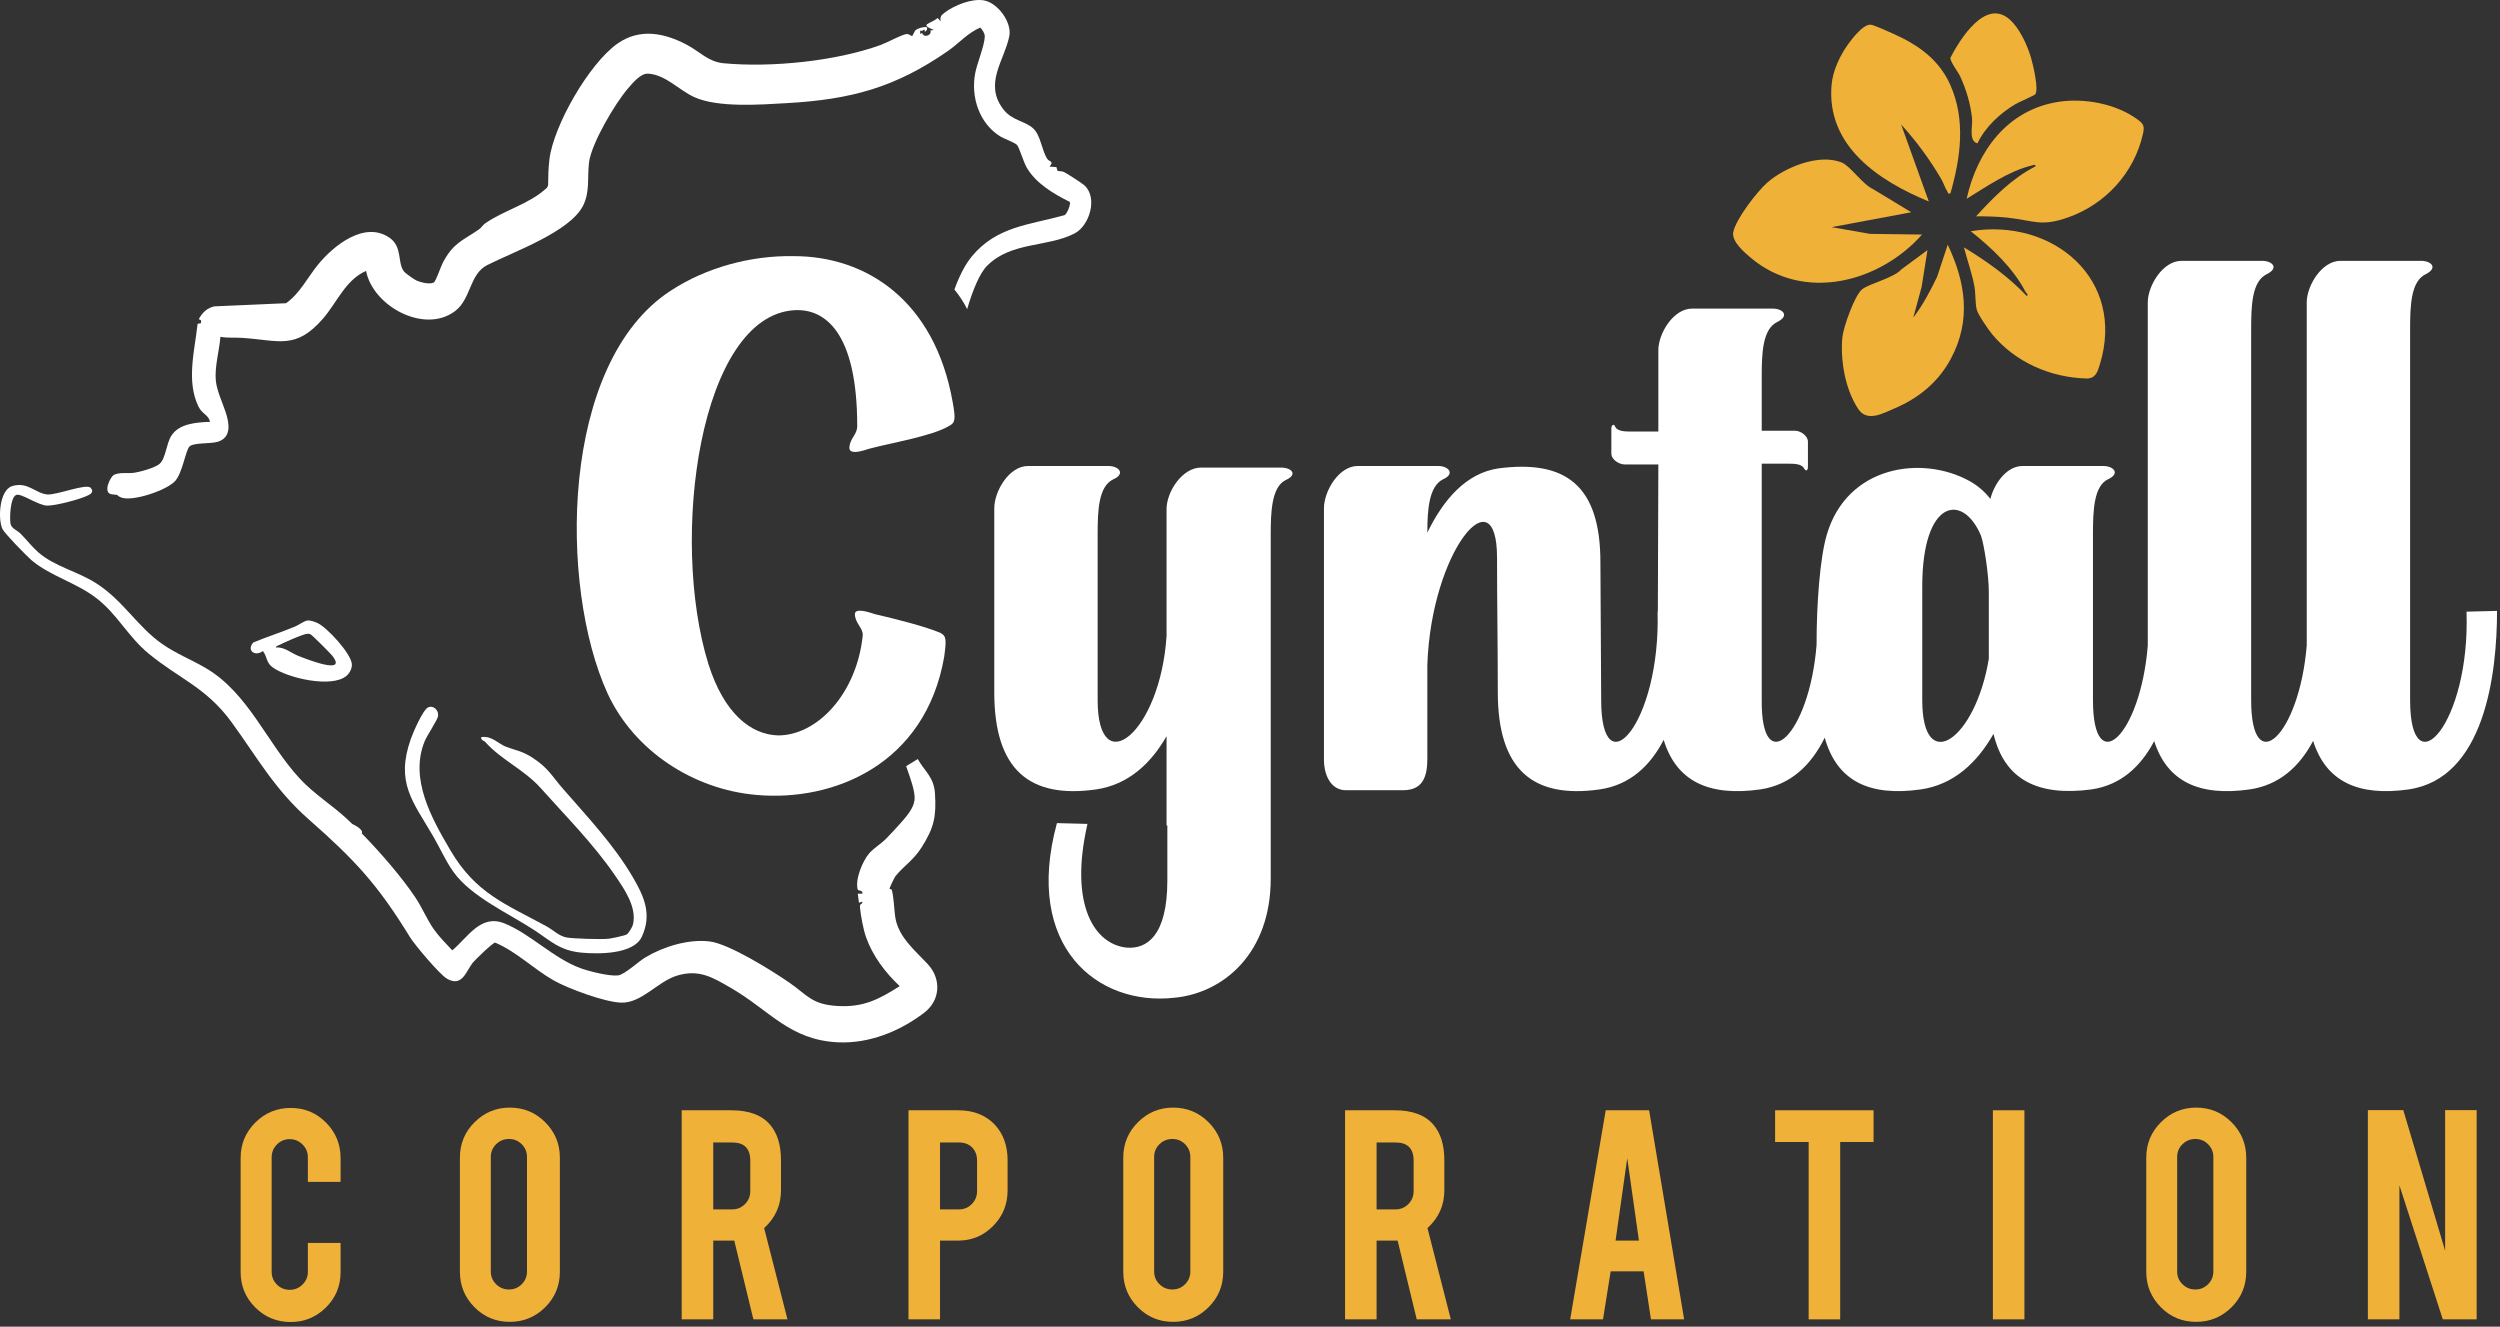
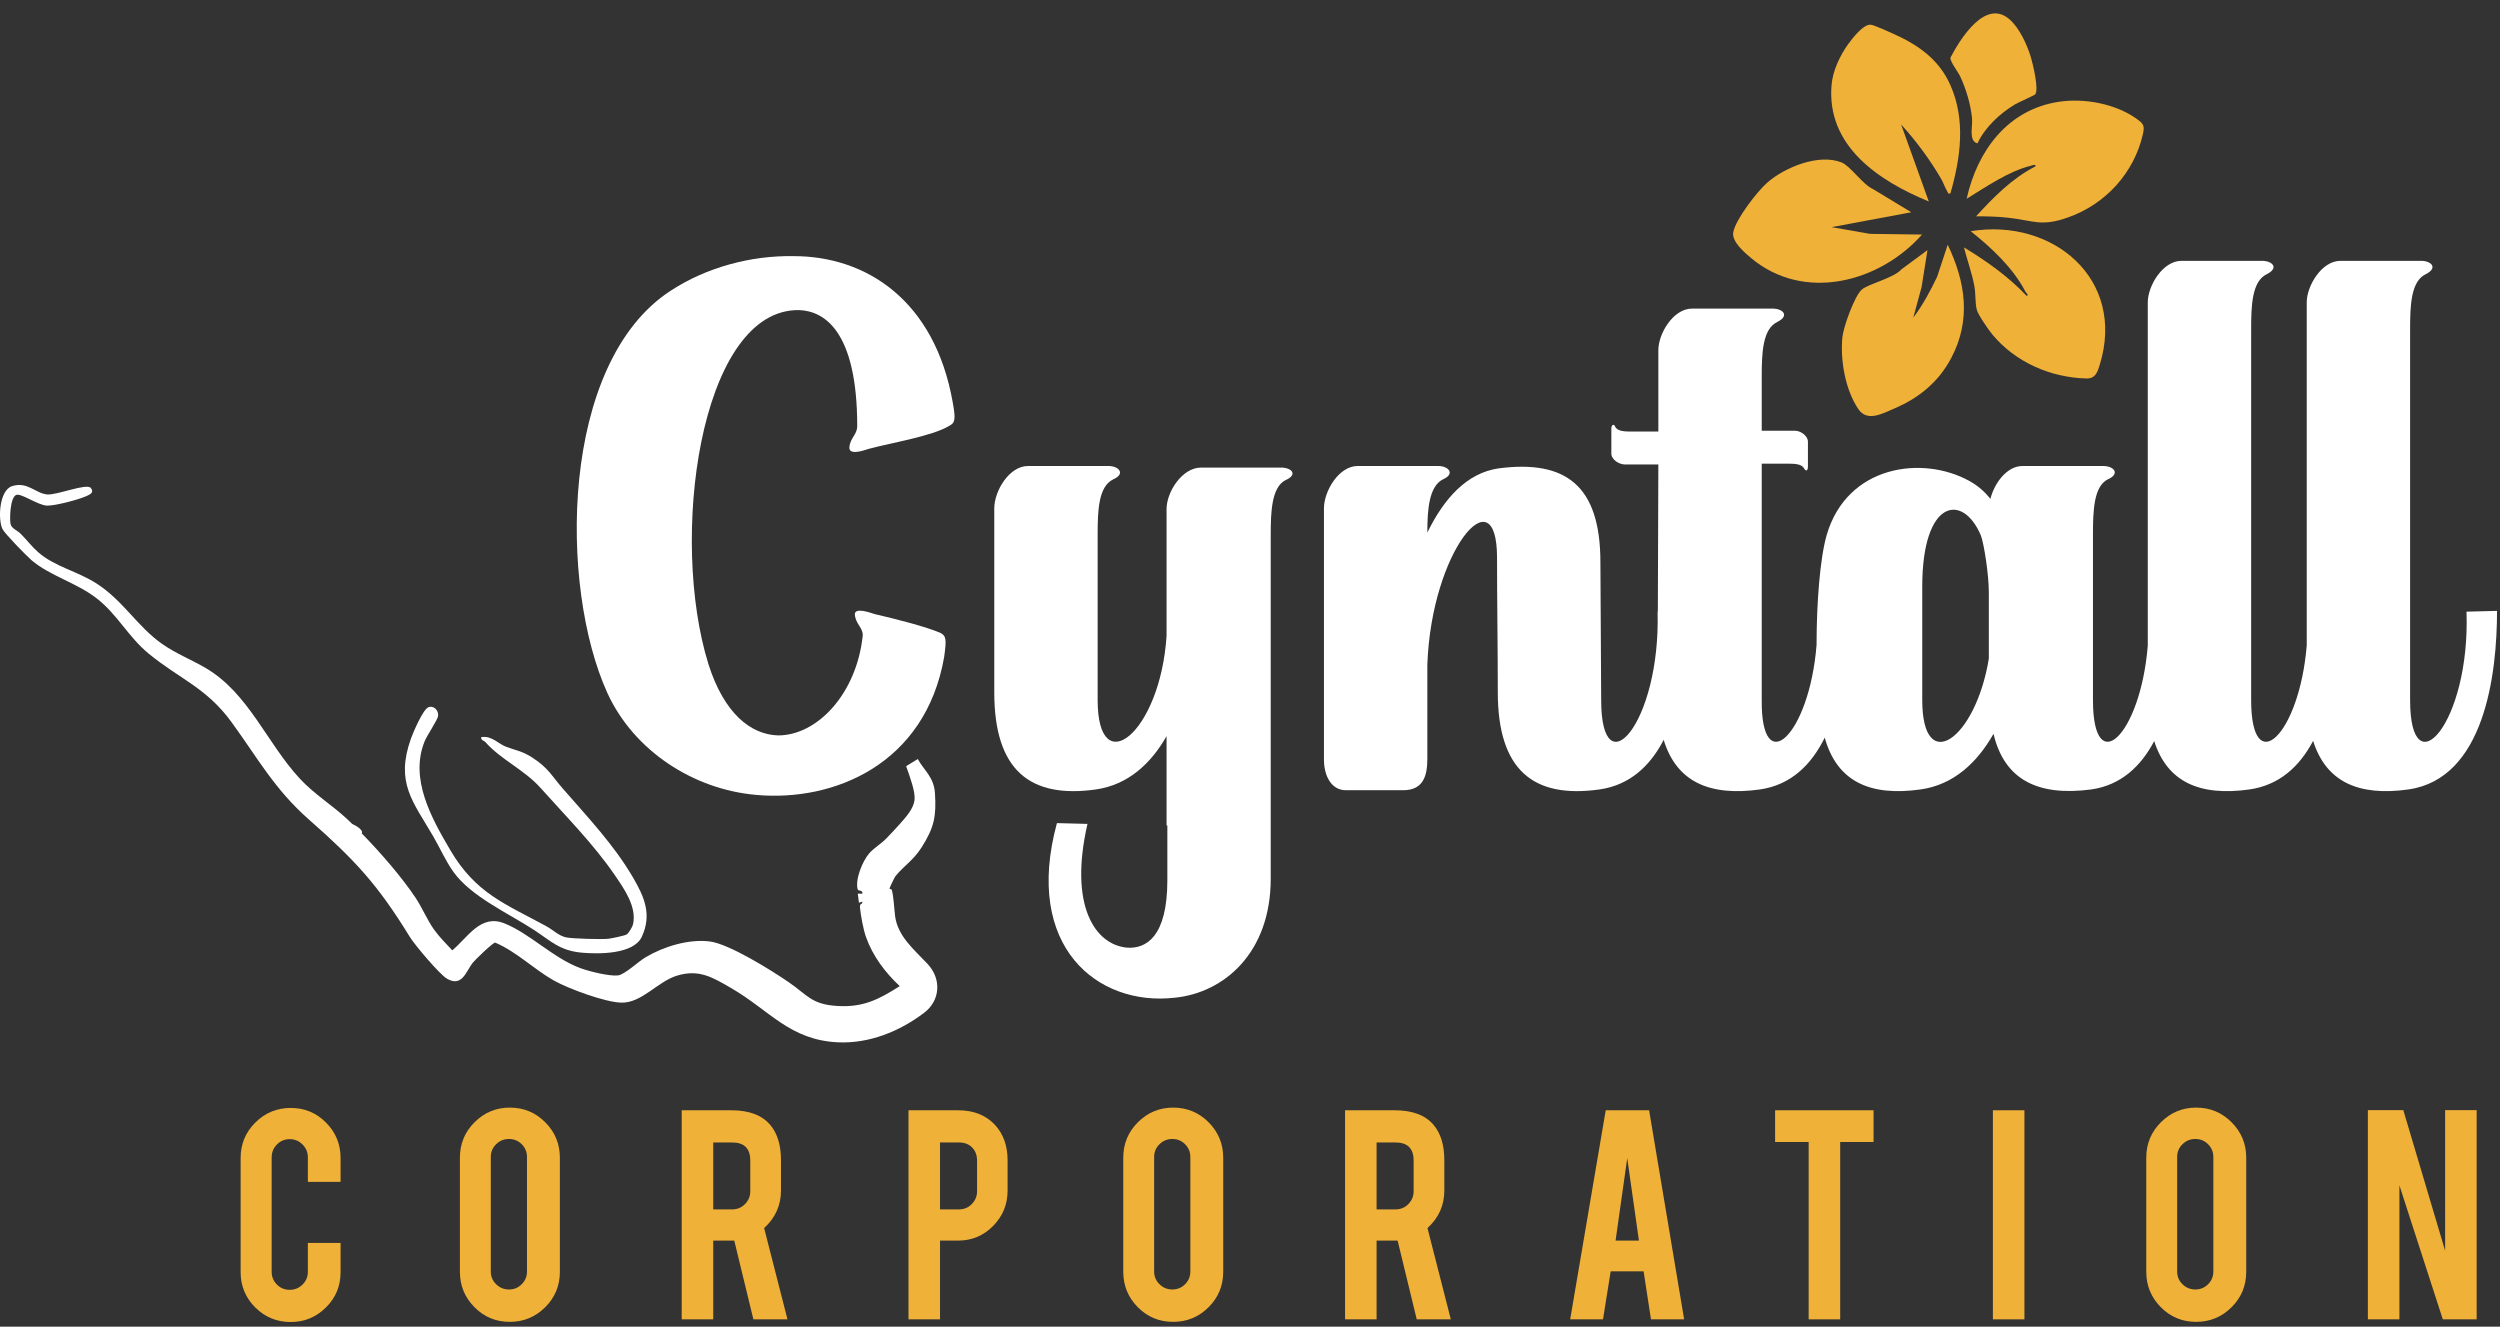
<svg xmlns="http://www.w3.org/2000/svg" width="473px" height="251px" version="1.1" xml:space="preserve" style="fill-rule:evenodd;clip-rule:evenodd;stroke-linejoin:round;stroke-miterlimit:2;">
  <rect width="100%" height="100%" fill="#333333" stroke="none" />
  <g>
    <g>
      <path d="M54.998,250.127C52.369,250.127 50.131,249.206 48.289,247.365C46.448,245.523 45.527,243.298 45.527,240.685L45.527,219.094C45.527,216.465 46.452,214.227 48.306,212.385C50.156,210.544 52.389,209.623 54.998,209.623C57.627,209.623 59.86,210.548 61.689,212.402C63.523,214.252 64.439,216.485 64.439,219.094L64.439,223.61L58.248,223.61L58.248,218.969C58.248,218.019 57.914,217.21 57.239,216.535C56.564,215.865 55.756,215.527 54.81,215.527C53.86,215.527 53.056,215.865 52.394,216.535C51.731,217.21 51.398,218.019 51.398,218.969L51.398,240.623C51.398,241.573 51.731,242.377 52.394,243.04C53.056,243.702 53.86,244.035 54.81,244.035C55.756,244.035 56.564,243.702 57.239,243.04C57.914,242.377 58.248,241.573 58.248,240.623L58.248,235.165L64.439,235.165L64.439,240.685C64.439,243.319 63.51,245.548 61.66,247.381C59.806,249.21 57.585,250.127 54.998,250.127" style="fill:#f0b138;fill-rule:nonzero;" />
      <path d="M99.707,218.905C99.707,217.959 99.374,217.15 98.711,216.488C98.049,215.825 97.244,215.496 96.299,215.496C95.349,215.496 94.54,215.825 93.865,216.488C93.19,217.15 92.857,217.959 92.857,218.905L92.857,240.563C92.857,241.509 93.19,242.313 93.865,242.975C94.54,243.638 95.349,243.971 96.299,243.971C97.244,243.971 98.049,243.638 98.711,242.975C99.374,242.313 99.707,241.509 99.707,240.563L99.707,218.905ZM96.453,209.559C99.086,209.559 101.324,210.488 103.165,212.338C105.003,214.192 105.928,216.421 105.928,219.03L105.928,240.625C105.928,243.255 104.999,245.492 103.149,247.334C101.294,249.175 99.065,250.096 96.453,250.096C93.824,250.096 91.594,249.171 89.761,247.317C87.932,245.467 87.015,243.234 87.015,240.625L87.015,219.03C87.015,216.4 87.94,214.163 89.794,212.321C91.644,210.48 93.865,209.559 96.453,209.559" style="fill:#f0b138;fill-rule:nonzero;" />
      <path d="M141.953,219.599C141.953,217.303 140.815,216.157 138.544,216.157L134.944,216.157L134.944,228.816L138.544,228.816C139.49,228.816 140.294,228.482 140.957,227.807C141.619,227.132 141.953,226.324 141.953,225.374L141.953,219.599ZM138.386,210.066C141.711,210.066 144.153,210.978 145.711,212.812C147.078,214.412 147.761,216.641 147.761,219.503L147.761,225.249C147.761,228.049 146.699,230.416 144.574,232.353L148.99,249.62L142.54,249.62L138.924,234.72L134.944,234.72L134.944,249.62L128.978,249.62L128.978,210.066L138.386,210.066Z" style="fill:#f0b138;fill-rule:nonzero;" />
      <path d="M184.861,219.599C184.861,218.566 184.549,217.737 183.928,217.103C183.311,216.474 182.482,216.157 181.453,216.157L177.853,216.157L177.853,228.816L181.453,228.816C182.399,228.816 183.203,228.482 183.865,227.807C184.528,227.132 184.861,226.324 184.861,225.374L184.861,219.599ZM181.294,210.066C184.199,210.066 186.511,210.978 188.24,212.812C189.836,214.557 190.636,216.787 190.636,219.503L190.636,225.249C190.636,227.862 189.728,230.091 187.907,231.941C186.086,233.795 183.882,234.72 181.294,234.72L177.853,234.72L177.853,249.62L171.886,249.62L171.886,210.066L181.294,210.066Z" style="fill:#f0b138;fill-rule:nonzero;" />
      <path d="M225.213,218.905C225.213,217.959 224.88,217.15 224.217,216.488C223.555,215.825 222.751,215.496 221.805,215.496C220.855,215.496 220.047,215.825 219.372,216.488C218.697,217.15 218.363,217.959 218.363,218.905L218.363,240.563C218.363,241.509 218.697,242.313 219.372,242.975C220.047,243.638 220.855,243.971 221.805,243.971C222.751,243.971 223.555,243.638 224.217,242.975C224.88,242.313 225.213,241.509 225.213,240.563L225.213,218.905ZM221.959,209.559C224.592,209.559 226.83,210.488 228.672,212.338C230.509,214.192 231.434,216.421 231.434,219.03L231.434,240.625C231.434,243.255 230.505,245.492 228.655,247.334C226.801,249.175 224.572,250.096 221.959,250.096C219.33,250.096 217.101,249.171 215.267,247.317C213.438,245.467 212.522,243.234 212.522,240.625L212.522,219.03C212.522,216.4 213.447,214.163 215.301,212.321C217.151,210.48 219.372,209.559 221.959,209.559" style="fill:#f0b138;fill-rule:nonzero;" />
      <path d="M267.459,219.599C267.459,217.303 266.321,216.157 264.05,216.157L260.45,216.157L260.45,228.816L264.05,228.816C264.996,228.816 265.8,228.482 266.463,227.807C267.125,227.132 267.459,226.324 267.459,225.374L267.459,219.599ZM263.892,210.066C267.217,210.066 269.659,210.978 271.217,212.812C272.584,214.412 273.267,216.641 273.267,219.503L273.267,225.249C273.267,228.049 272.204,230.416 270.079,232.353L274.496,249.62L268.046,249.62L264.429,234.72L260.45,234.72L260.45,249.62L254.484,249.62L254.484,210.066L263.892,210.066Z" style="fill:#f0b138;fill-rule:nonzero;" />
      <path d="M307.874,219.126L305.665,234.722L310.086,234.722L307.874,219.126ZM304.74,240.53L303.29,249.622L297.078,249.622L303.803,210.063L312.011,210.063L318.64,249.622L312.365,249.622L310.969,240.53L304.74,240.53Z" style="fill:#f0b138;fill-rule:nonzero;" />
      <path d="M342.197,216.064L335.851,216.064L335.851,210.064L354.476,210.064L354.476,216.064L348.164,216.064L348.164,249.622L342.197,249.622L342.197,216.064Z" style="fill:#f0b138;fill-rule:nonzero;" />
      <rect x="377.054" y="210.062" width="5.967" height="39.558" style="fill:#f0b138;" />
      <path d="M418.766,218.905C418.766,217.959 418.432,217.15 417.77,216.488C417.107,215.825 416.303,215.496 415.357,215.496C414.407,215.496 413.599,215.825 412.924,216.488C412.249,217.15 411.916,217.959 411.916,218.905L411.916,240.563C411.916,241.509 412.249,242.313 412.924,242.975C413.599,243.638 414.407,243.971 415.357,243.971C416.303,243.971 417.107,243.638 417.77,242.975C418.432,242.313 418.766,241.509 418.766,240.563L418.766,218.905ZM415.512,209.559C418.145,209.559 420.382,210.488 422.224,212.338C424.062,214.192 424.987,216.421 424.987,219.03L424.987,240.625C424.987,243.255 424.057,245.492 422.207,247.334C420.353,249.175 418.124,250.096 415.512,250.096C412.882,250.096 410.653,249.171 408.82,247.317C406.991,245.467 406.074,243.234 406.074,240.625L406.074,219.03C406.074,216.4 406.999,214.163 408.853,212.321C410.703,210.48 412.924,209.559 415.512,209.559" style="fill:#f0b138;fill-rule:nonzero;" />
      <path d="M454.702,210.033L462.619,236.637L462.619,210.033L468.585,210.033L468.585,249.621L462.177,249.621L453.969,224.271L453.969,249.621L448.002,249.621L448.002,210.033L454.702,210.033Z" style="fill:#f0b138;fill-rule:nonzero;" />
      <path d="M150.186,48.461C142.186,48.311 133.74,50.536 126.924,54.982C105.886,68.611 105.736,110.986 114.924,131.136C119.961,142.102 131.219,149.361 143.074,150.398C157.744,151.732 175.078,144.619 178.632,124.319C179.078,121.061 179.078,120.319 177.894,119.727C175.078,118.544 169.894,117.211 165.449,116.173C164.557,115.877 161.594,114.84 161.744,116.319C161.89,118.098 163.374,118.84 163.224,120.319C162.04,131.286 154.632,139.14 147.224,139.14C142.036,138.99 136.999,134.99 134.036,125.657C126.628,101.802 132.407,59.719 150.336,58.686C155.965,58.386 162.186,62.686 162.186,80.611C162.186,82.244 160.853,82.836 160.707,84.615C160.557,86.244 163.519,85.207 164.411,84.911C168.857,83.723 176.261,82.54 179.524,80.611C180.707,80.019 180.857,79.427 180.265,76.169C176.857,56.757 163.819,48.461 150.186,48.461" style="fill:#fff;fill-rule:nonzero;" />
      <path d="M242.346,88.465L227.234,88.465C223.675,88.465 220.713,93.057 220.713,96.319L220.713,120.319C219.529,138.694 207.675,148.027 207.675,132.469L207.675,101.061C207.675,96.615 207.825,92.023 210.638,90.686C213.009,89.648 211.675,88.169 209.75,88.169L194.488,88.169C190.934,88.169 188.117,92.911 188.117,96.169L188.117,130.99C188.117,145.657 194.784,151.14 207.379,149.361C213.454,148.473 217.75,144.473 220.713,139.286L220.713,156.177L220.863,156.177L220.863,166.548C220.863,177.215 216.863,179.586 213.159,179.29C207.229,178.698 202.192,171.436 205.75,155.882L199.971,155.732C193.6,179.144 207.675,190.402 222.196,188.773C231.529,187.882 240.421,180.327 240.421,166.252L240.421,101.207C240.421,96.911 240.567,92.169 243.234,90.836C245.604,89.798 244.421,88.465 242.346,88.465" style="fill:#fff;fill-rule:nonzero;" />
      <path d="M376.285,124.618C373.764,140.026 363.689,146.843 363.689,132.472L363.689,110.985C363.689,94.393 371.393,93.205 374.802,101.355C375.393,102.985 376.285,108.764 376.285,112.022L376.285,124.618ZM466.664,115.726C467.402,136.914 455.993,149.36 455.993,132.472L455.993,62.239C455.993,57.797 456.143,53.201 458.96,51.868C461.327,50.685 459.997,49.351 458.068,49.351L442.81,49.351C439.252,49.351 436.435,54.093 436.435,57.201L436.435,122.11C435.039,139.21 425.918,147.58 425.918,132.472L425.918,62.239C425.918,57.797 426.068,53.201 428.885,51.868C431.252,50.685 429.918,49.351 427.993,49.351L412.735,49.351C409.177,49.351 406.36,54.093 406.36,57.201L406.36,122.147C404.981,139.218 395.989,147.568 395.989,132.472L395.989,101.06C395.989,96.614 396.139,92.022 398.806,90.689C401.177,89.651 399.989,88.168 397.918,88.168L382.656,88.168C379.693,88.168 377.322,91.43 376.581,94.393C375.543,93.06 374.21,91.872 372.581,90.985C363.689,86.093 349.468,88.022 345.614,101.21C344.339,105.63 343.697,114.051 343.693,122.051C342.314,139.189 333.185,147.597 333.318,132.472L333.318,87.726L338.06,87.726C339.393,87.726 340.872,87.726 341.318,88.614C341.764,89.355 342.06,88.91 342.06,88.318L342.06,83.576C342.06,82.389 340.577,81.501 339.689,81.501L333.318,81.501L333.318,71.276C333.318,66.835 333.464,62.239 336.281,60.905C338.652,59.722 337.318,58.389 335.393,58.389L320.131,58.389C316.572,58.389 313.76,63.13 313.76,66.239L313.76,81.651L308.868,81.651C307.535,81.651 306.056,81.651 305.61,80.76C305.314,80.022 304.868,80.464 304.868,81.055L304.868,85.797C304.868,86.985 306.352,87.872 307.389,87.872L313.76,87.872L313.664,115.726L313.614,115.726C314.206,136.914 302.943,149.36 302.943,132.472L302.797,106.393C302.797,91.726 296.131,86.985 283.535,88.614C277.46,89.501 273.164,94.393 270.052,100.764C270.052,96.468 270.347,92.022 273.014,90.689C275.385,89.651 274.052,88.168 272.127,88.168L256.864,88.168C253.31,88.168 250.493,92.91 250.493,96.168L250.493,143.73C250.493,146.693 251.827,149.51 254.643,149.51L265.46,149.51C269.164,149.51 270.052,146.993 270.052,143.585L270.052,125.801C270.793,104.172 283.239,89.501 283.239,105.505C283.239,114.097 283.385,122.543 283.385,130.989C283.385,145.655 290.056,151.139 302.647,149.36C308.414,148.53 312.243,144.855 314.768,139.985C317.177,147.86 323.343,150.714 333.022,149.36C338.889,148.505 342.739,144.643 345.239,139.564C347.535,147.797 353.697,150.726 363.393,149.36C369.618,148.472 374.064,144.322 377.172,138.843C379.247,147.585 385.618,150.693 395.693,149.36C401.31,148.543 405.072,144.968 407.577,140.214C410.027,147.922 416.143,150.701 425.622,149.36C431.314,148.539 435.118,144.951 437.643,140.172C440.081,147.91 446.206,150.701 455.697,149.36C470.072,147.289 472.439,127.58 472.439,115.58L466.664,115.726Z" style="fill:#fff;fill-rule:nonzero;" />
      <path d="M82.886,135.479C83.032,134.396 82.044,133.396 81.019,133.829C80.019,134.254 78.157,138.596 77.736,139.783C74.786,148.112 78.119,151.621 81.994,158.283C83.278,160.496 84.303,162.887 85.807,164.987C89.161,169.662 96.249,172.817 101.032,175.946C104.207,178.021 105.844,179.846 110.04,180.242C113.203,180.537 119.874,180.583 121.424,177.25C123.378,173.033 121.911,169.696 119.761,166.012C116.144,159.817 111.169,154.587 106.503,149.225C104.357,146.762 103.753,145.308 100.769,143.371C98.786,142.083 97.765,142.037 95.765,141.296C94.299,140.75 93.019,139.121 91.044,139.467C90.944,140.058 91.574,140.112 91.828,140.4C94.815,143.762 99.19,145.617 102.315,149.121C107.078,154.462 112.265,159.65 116.328,165.583C118.128,168.212 120.544,171.65 119.753,174.937C119.653,175.354 118.944,176.558 118.599,176.783C118.219,177.029 115.711,177.546 115.132,177.612C113.84,177.758 108.319,177.604 107.128,177.358C105.711,177.062 104.624,175.925 103.419,175.271C95.582,170.996 90.024,169.05 85.207,160.862C81.619,154.758 77.457,147.329 80.344,140.25C80.803,139.125 82.786,136.208 82.886,135.479" style="fill:#fff;fill-rule:nonzero;" />
-       <path d="M52.734,122.08C53.671,121.6 56.629,120.296 57.559,120.038C57.95,119.93 58.296,119.855 58.7,119.98C58.975,120.063 62.442,123.534 62.825,124.013C65.938,127.888 57.846,124.642 56.496,124.117C55.075,123.567 53.792,122.35 52.2,122.509C52.225,122.192 52.534,122.184 52.734,122.08M49.738,123.18C50.588,124.284 50.334,125.346 51.571,126.255C54.334,128.284 62.829,130.259 65.579,127.846C66.167,127.33 66.629,126.442 66.571,125.65C66.425,123.642 61.825,118.621 59.988,117.838C59.492,117.63 58.692,117.33 58.159,117.4C57.529,117.484 56.534,118.246 55.842,118.534C53.229,119.625 50.534,120.471 47.921,121.559C46.588,123.042 48.25,124.313 49.738,123.18" style="fill:#fff;fill-rule:nonzero;" />
-       <path d="M205.195,35.081C204.82,34.731 201.749,32.727 201.295,32.544C200.87,32.369 200.524,32.406 200.099,32.344L199.866,31.615L198.562,31.519C199.512,30.473 198.52,30.635 198.141,30.06C197.083,28.444 196.937,25.652 195.483,24.298C193.945,22.865 191.462,22.848 189.799,20.644C186.12,15.769 190.012,11.498 190.958,6.852C191.491,4.24 188.791,0.523 186.129,0.069C183.866,-0.319 180.558,0.998 178.754,2.373C178.083,2.881 177.833,3.106 177.962,4.048L177.424,3.406C175.991,4.577 173.833,4.556 176.67,5.66L176.029,5.769C176.391,6.665 174.754,7.256 174.487,6.248L174.099,6.41L174.099,5.769C174.558,6.135 175.037,5.077 174.958,5.981C175.349,5.981 175.574,5.16 175.279,5.123C174.629,5.073 173.658,5.331 173.17,5.76C173.083,5.835 172.674,6.76 172.574,6.823C172.474,6.881 171.995,6.369 171.466,6.448C170.508,6.594 167.854,8.06 166.641,8.502C158.149,11.585 145.887,12.819 136.891,11.965C134.004,11.69 132.441,9.806 130.033,8.519C125.708,6.206 121.054,5.281 116.82,8.256C111.47,12.027 104.741,23.719 103.949,30.152C103.754,31.731 103.72,33.46 103.704,35.056L103.504,35.502C100.12,38.66 95.591,39.648 91.799,42.256C91.374,42.548 91.049,43.11 90.604,43.415C87.437,45.59 85.779,45.931 83.787,49.694C83.441,50.348 82.462,53.198 82.104,53.427C81.383,53.885 79.579,53.419 78.812,53.085C78.387,52.902 76.695,51.698 76.445,51.377C75.12,49.69 76.229,46.698 73.649,44.948C68.929,41.744 63.062,46.506 60.149,50.094C58.174,52.527 56.729,55.523 54.124,57.369L40.554,57.965C39.187,58.256 38.229,59.181 37.608,60.39L38.041,60.598L38.037,61.135L37.387,61.273C36.833,66.327 35.204,72.152 37.566,76.948C38.249,78.335 39.408,78.448 39.754,79.806C37.229,79.927 33.92,80.081 32.416,82.448C31.449,83.969 31.366,86.719 30.208,87.748C29.362,88.502 26.429,89.315 25.266,89.46C24.145,89.602 22.662,89.306 21.566,89.84C20.899,90.16 19.304,93.352 21.212,93.531C22.766,93.677 21.804,93.606 22.804,94.077C24.87,95.044 31.662,92.756 33.191,90.948C34.574,89.315 35.145,85.048 35.899,84.427C36.766,83.715 39.937,84.002 41.262,83.565C43.824,82.723 43.387,80.102 42.712,78.031C42.112,76.206 41.012,73.927 40.829,71.973C40.591,69.41 41.495,66.315 41.704,63.727C43.079,63.981 44.483,63.835 45.866,63.927C52.845,64.402 55.945,66.215 61.112,60.281C63.758,57.24 65.349,52.977 69.258,51.256C70.541,57.927 80.304,63.244 86.091,58.865C89.166,56.535 88.791,51.877 92.187,50.152C97.158,47.623 107.833,43.881 110.329,38.894C111.641,36.269 111.104,33.56 111.437,30.773C111.866,27.173 116.383,19.535 118.833,16.71C119.741,15.66 121.229,13.831 122.67,13.935C125.995,14.177 128.445,17.044 131.345,18.369C135.841,20.415 143.862,19.798 148.891,19.51C161.037,18.819 169.374,16.569 179.362,9.635C181.42,8.206 183.108,6.206 185.474,5.215C185.879,5.652 186.337,6.31 186.32,6.923C186.27,8.677 184.858,11.952 184.495,13.91C183.67,18.365 185.258,23.29 189.187,25.769C189.933,26.24 192.037,26.981 192.441,27.448C192.849,27.923 193.658,30.66 194.233,31.665C195.983,34.706 199.349,36.677 202.399,38.198C202.637,38.569 201.924,40.431 201.42,40.706C194.741,42.573 188.62,42.798 183.883,48.494C182.587,50.056 181.483,52.273 180.574,54.777C181.591,56.015 182.383,57.277 182.987,58.485C184.008,54.99 185.324,51.731 186.754,50.29C191.329,45.669 198.291,46.815 203.354,44.144C206.095,42.694 207.754,37.485 205.195,35.081" style="fill:#fff;fill-rule:nonzero;" />
      <path d="M169.349,173.296C169.174,171.909 169.082,169.609 168.728,168.371C168.674,168.184 168.295,168.234 168.295,168.113C168.299,167.984 169.237,166 169.407,165.788C171.003,163.809 172.824,162.78 174.403,160.267C176.732,156.563 177.174,154.5 176.895,150.084C176.703,146.992 174.791,145.738 173.641,143.609C172.853,144.105 172.124,144.555 171.445,144.963C172.249,147.25 173.216,149.863 173.028,151.384C172.828,153.009 171.42,154.575 170.349,155.784C169.616,156.617 168.453,157.859 167.657,158.671C166.728,159.625 165.332,160.446 164.445,161.467C163.182,162.93 161.749,166.417 162.282,168.305C162.353,168.559 163.345,168.421 163.153,169.08L162.295,169.084L162.512,170.8L163.153,170.584C163.149,171.325 162.603,170.738 162.712,171.759C162.887,173.355 163.324,175.809 163.849,177.292C165.095,180.838 167.499,184.038 170.232,186.575C166.232,189.125 163.253,190.65 158.328,190.325C153.516,190.009 152.787,188.28 149.27,185.863C146.041,183.638 137.941,178.567 134.266,178.121C130.245,177.63 125.528,179.096 122.095,181.142C120.778,181.93 118.166,184.417 116.912,184.55C115.245,184.73 111.52,183.792 109.874,183.196C104.712,181.321 100.299,176.642 95.412,174.692C90.945,172.913 88.566,177.284 85.574,179.809C84.378,178.525 83.082,177.242 82.07,175.805C80.782,173.967 79.895,171.771 78.603,169.825C76.116,166.08 72.078,161.388 68.424,157.659C68.441,157.63 68.482,157.625 68.491,157.592C68.645,157.08 67.716,156.392 66.632,155.88C66.291,155.555 65.945,155.213 65.62,154.913C62.824,152.317 59.42,150.23 56.707,147.3C50.47,140.55 47.041,131.184 38.962,126.417C36.237,124.813 33.337,123.696 30.674,121.83C25.97,118.538 23.366,113.692 18.278,110.405C14.691,108.088 10.341,107.209 7.237,104.492C6.016,103.425 5.028,102.1 3.891,100.967C3.245,100.321 2.103,99.984 1.974,99.025C1.824,97.938 1.92,94.146 3.066,93.642C3.97,93.242 7.232,95.646 8.932,95.663C10.52,95.684 14.849,94.538 16.357,93.859C17.024,93.559 17.907,93.167 17.166,92.309C16.378,91.396 10.745,93.696 8.949,93.55C6.716,93.371 5.207,91.03 2.257,91.988C-0.126,92.763 -0.438,98.213 0.47,100.096C0.882,100.946 5.037,105.196 5.957,105.984C9.453,108.967 14.412,110.209 18.274,113.196C22.232,116.259 24.245,120.488 28.162,123.696C33.982,128.463 39.062,130.117 43.791,136.609C48.749,143.413 51.912,149.292 58.42,155.03C67.157,162.725 71.432,167.305 77.566,177.305C78.491,178.809 83.174,184.346 84.532,185.146C87.432,186.85 88.141,183.821 89.432,182.167C89.857,181.617 93.282,178.309 93.687,178.342C97.745,180.063 100.97,183.355 104.774,185.505C107.528,187.059 114.466,189.621 117.545,189.7C121.424,189.8 124.424,185.696 128.112,184.584C132.257,183.33 134.824,184.909 138.324,186.938C145.628,191.167 149.407,196.775 158.528,197.205C164.424,197.484 170.207,195.146 174.849,191.617C177.953,189.255 178.132,185.192 175.503,182.38C172.978,179.684 169.837,177.155 169.349,173.296" style="fill:#fff;fill-rule:nonzero;" />
      <path d="M369.021,36.586C368.421,36.711 368.612,36.502 368.45,36.257C368.017,35.586 367.704,34.59 367.275,33.857C365.133,30.182 362.558,26.698 359.692,23.552L364.929,38.119C355.479,34.232 345.504,27.64 346.537,16.015C346.775,13.344 348.108,10.552 349.646,8.39C350.417,7.307 352.608,4.461 354.004,4.682C354.683,4.786 357.375,6.015 358.204,6.382C362.9,8.482 366.829,11.219 368.987,16.048C371.942,22.657 370.958,29.848 369.021,36.586" style="fill:#f0b138;fill-rule:nonzero;" />
      <path d="M373.878,40.927C377.178,37.298 380.703,33.735 385.12,31.469C385.178,30.994 384.603,31.269 384.345,31.331C380.074,32.356 375.791,35.344 372.091,37.606C374.091,28.56 379.812,20.785 389.407,19.277C394.316,18.502 400.307,19.61 404.378,22.569C405.566,23.435 405.782,23.831 405.445,25.344C403.787,32.715 398.353,38.627 391.32,41.119C386.141,42.956 384.841,41.735 379.882,41.185C377.907,40.969 375.866,40.923 373.878,40.927" style="fill:#f0b138;fill-rule:nonzero;" />
      <path d="M361.611,40.16L346.532,42.977L353.819,44.248L363.652,44.377C355.586,53.46 341.327,57.19 331.332,48.844C330.027,47.756 327.598,45.681 327.932,43.931C328.398,41.481 332.452,36.219 334.386,34.535C337.707,31.635 344.119,29.023 348.423,30.731C350.098,31.398 352.427,34.923 354.373,35.773L361.611,40.16Z" style="fill:#f0b138;fill-rule:nonzero;" />
      <path d="M371.581,46.807C375.877,49.407 380.01,52.341 383.464,56.007C383.885,55.757 383.343,55.437 383.231,55.22C380.893,50.703 376.781,46.857 372.856,43.745C388.314,41.191 402.302,52.766 397.264,69.045C396.835,70.428 396.456,71.653 394.718,71.607C387.947,71.428 381.289,68.52 376.952,63.282C376.218,62.395 374.252,59.57 373.997,58.57C373.693,57.345 373.806,55.549 373.556,54.162C373.102,51.666 372.202,49.253 371.581,46.807" style="fill:#f0b138;fill-rule:nonzero;" />
      <path d="M352.232,54.808C353.482,53.687 358.257,52.646 359.753,50.954L364.678,47.321L363.574,54.267L361.994,60.096C363.811,57.7 365.215,55.05 366.511,52.35L368.507,46.3C371.899,53.4 372.969,60.579 369.157,67.771C366.778,72.254 363.094,75.287 358.461,77.267C356.186,78.237 353.286,79.904 351.594,77.396C349.119,73.721 348.157,68.162 348.578,63.804C348.765,61.896 350.849,56.05 352.232,54.808" style="fill:#f0b138;fill-rule:nonzero;" />
      <path d="M385.055,17.862C384.909,18.037 381.855,19.374 381.209,19.766C378.334,21.503 375.589,24.062 374.13,27.128C372.414,26.637 373.255,23.966 373.109,22.403C372.851,19.712 371.993,16.874 370.855,14.432C370.472,13.599 368.943,11.67 369.018,10.916C370.847,7.412 375.593,-0.284 380.147,3.612C382.093,5.278 383.576,8.541 384.284,10.974C384.651,12.232 385.784,16.978 385.055,17.862" style="fill:#f0b138;fill-rule:nonzero;" />
    </g>
  </g>
</svg>